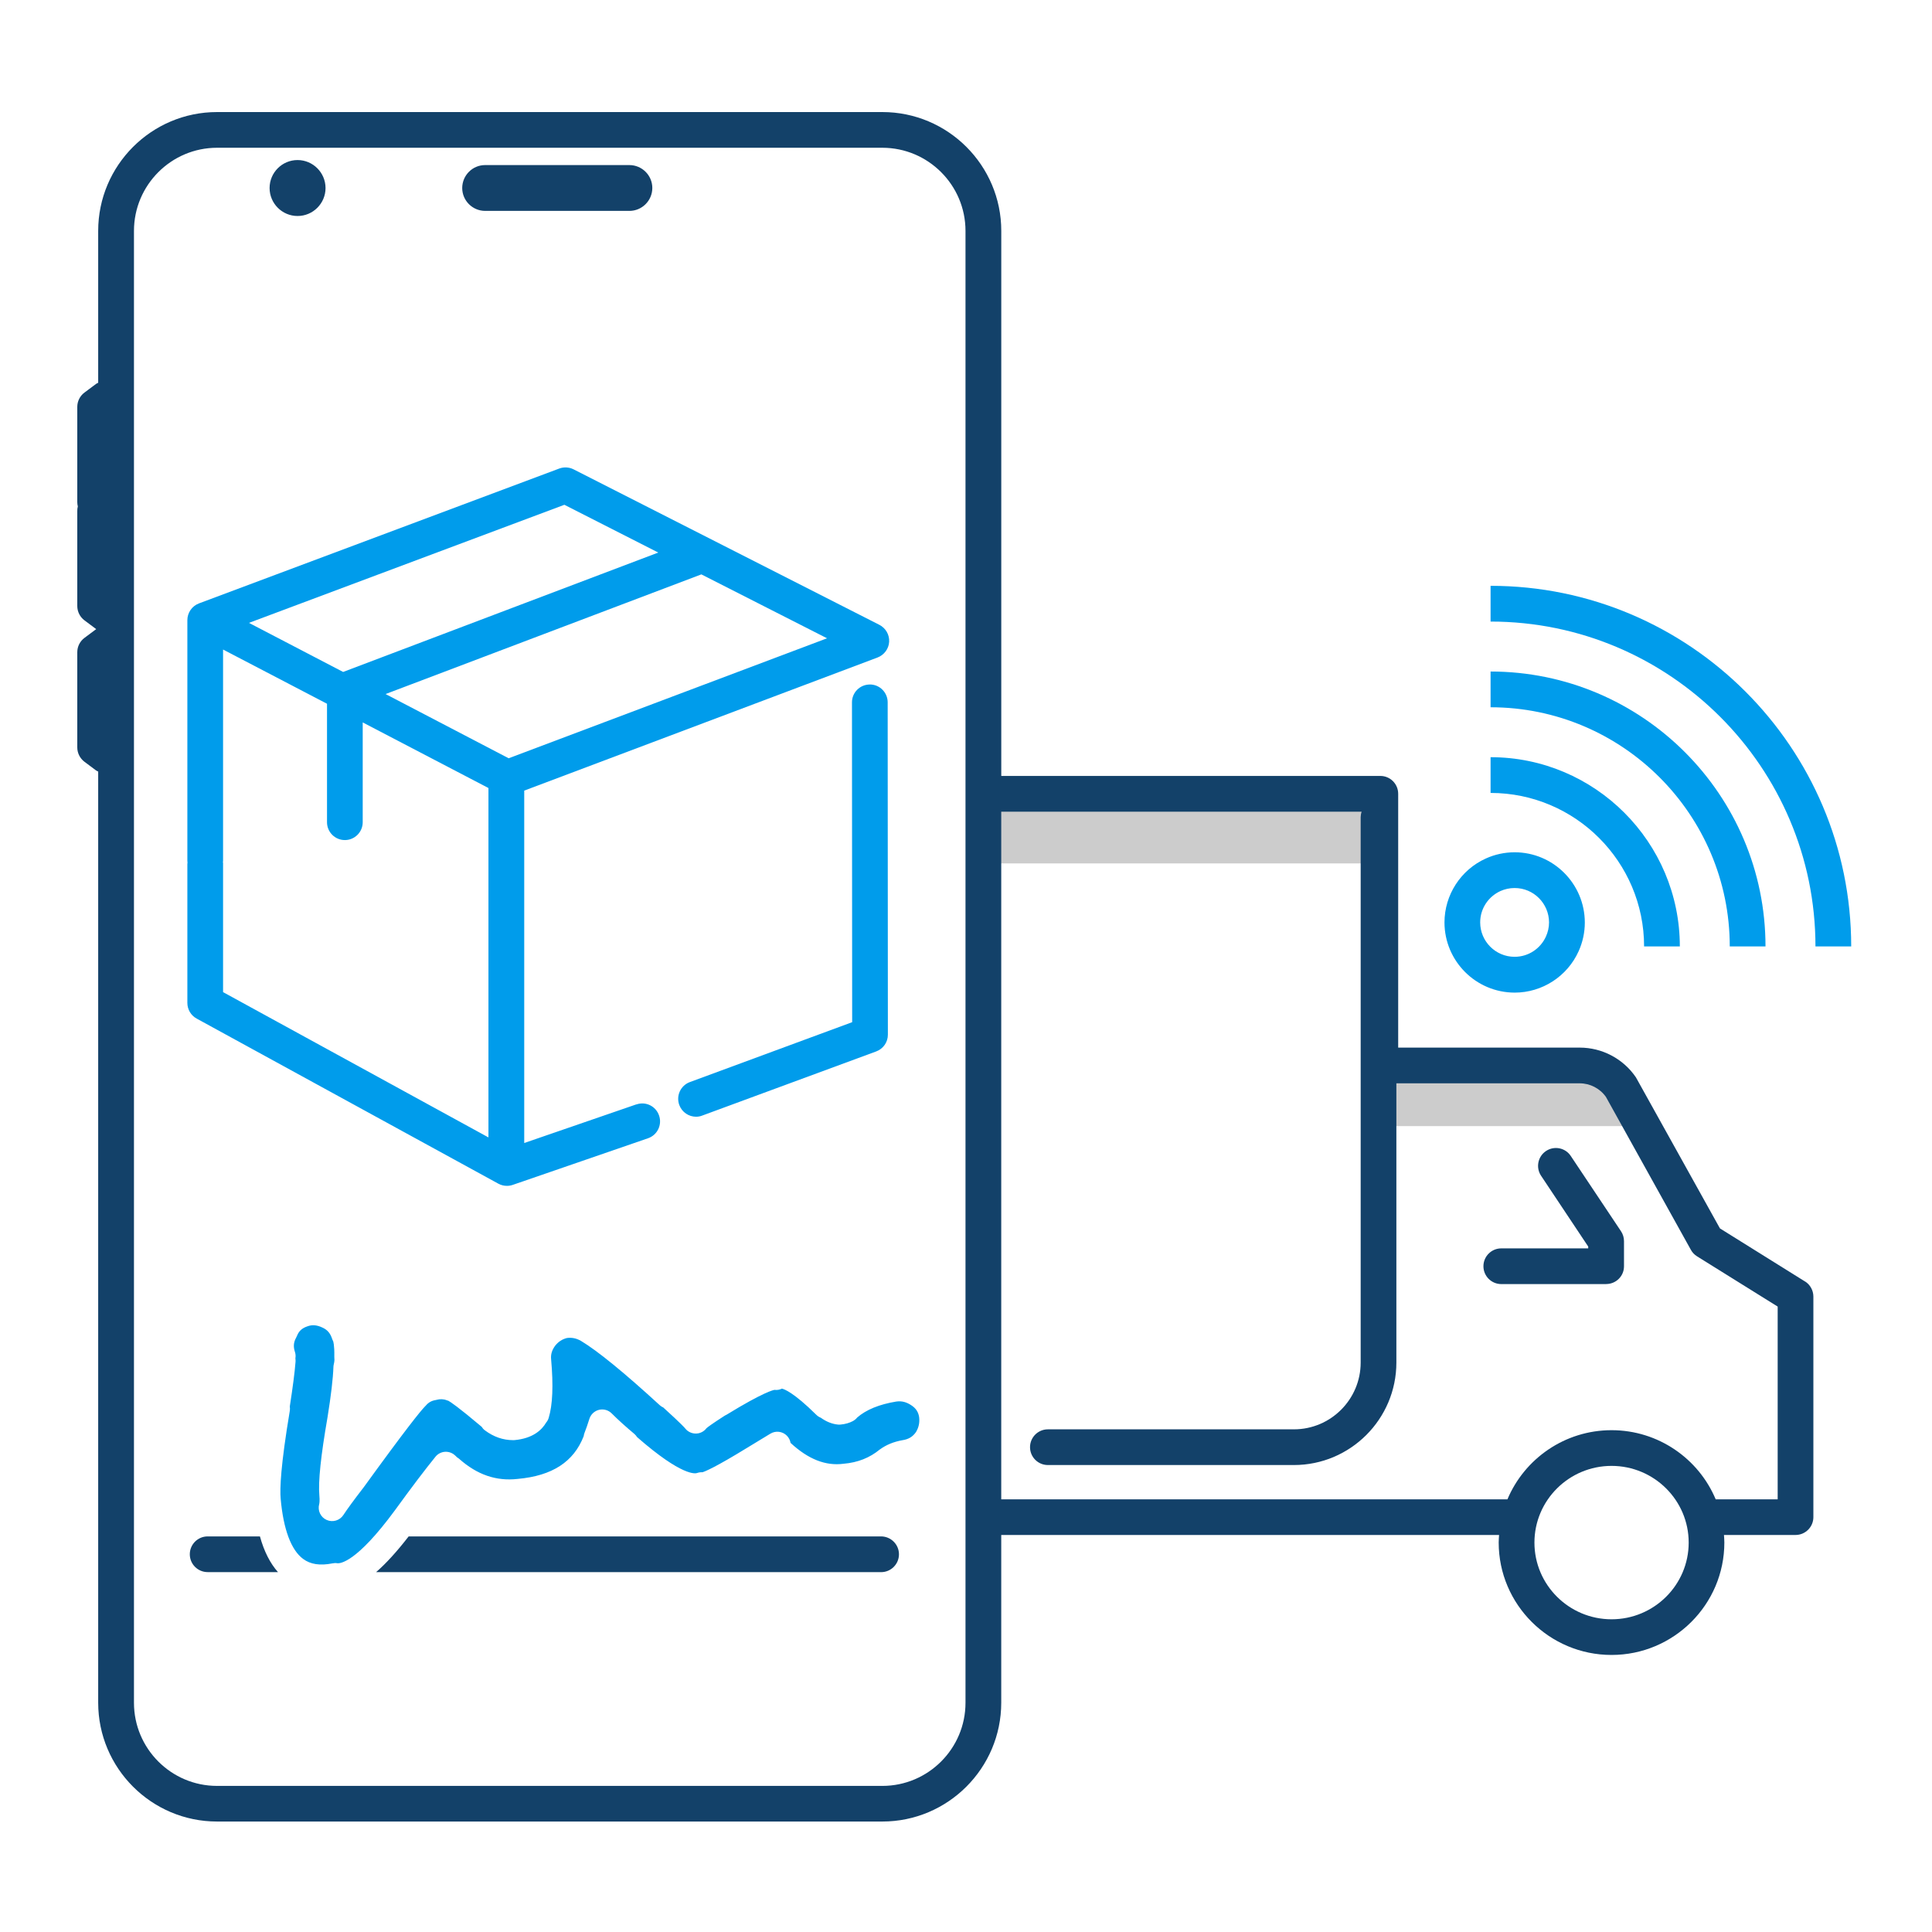
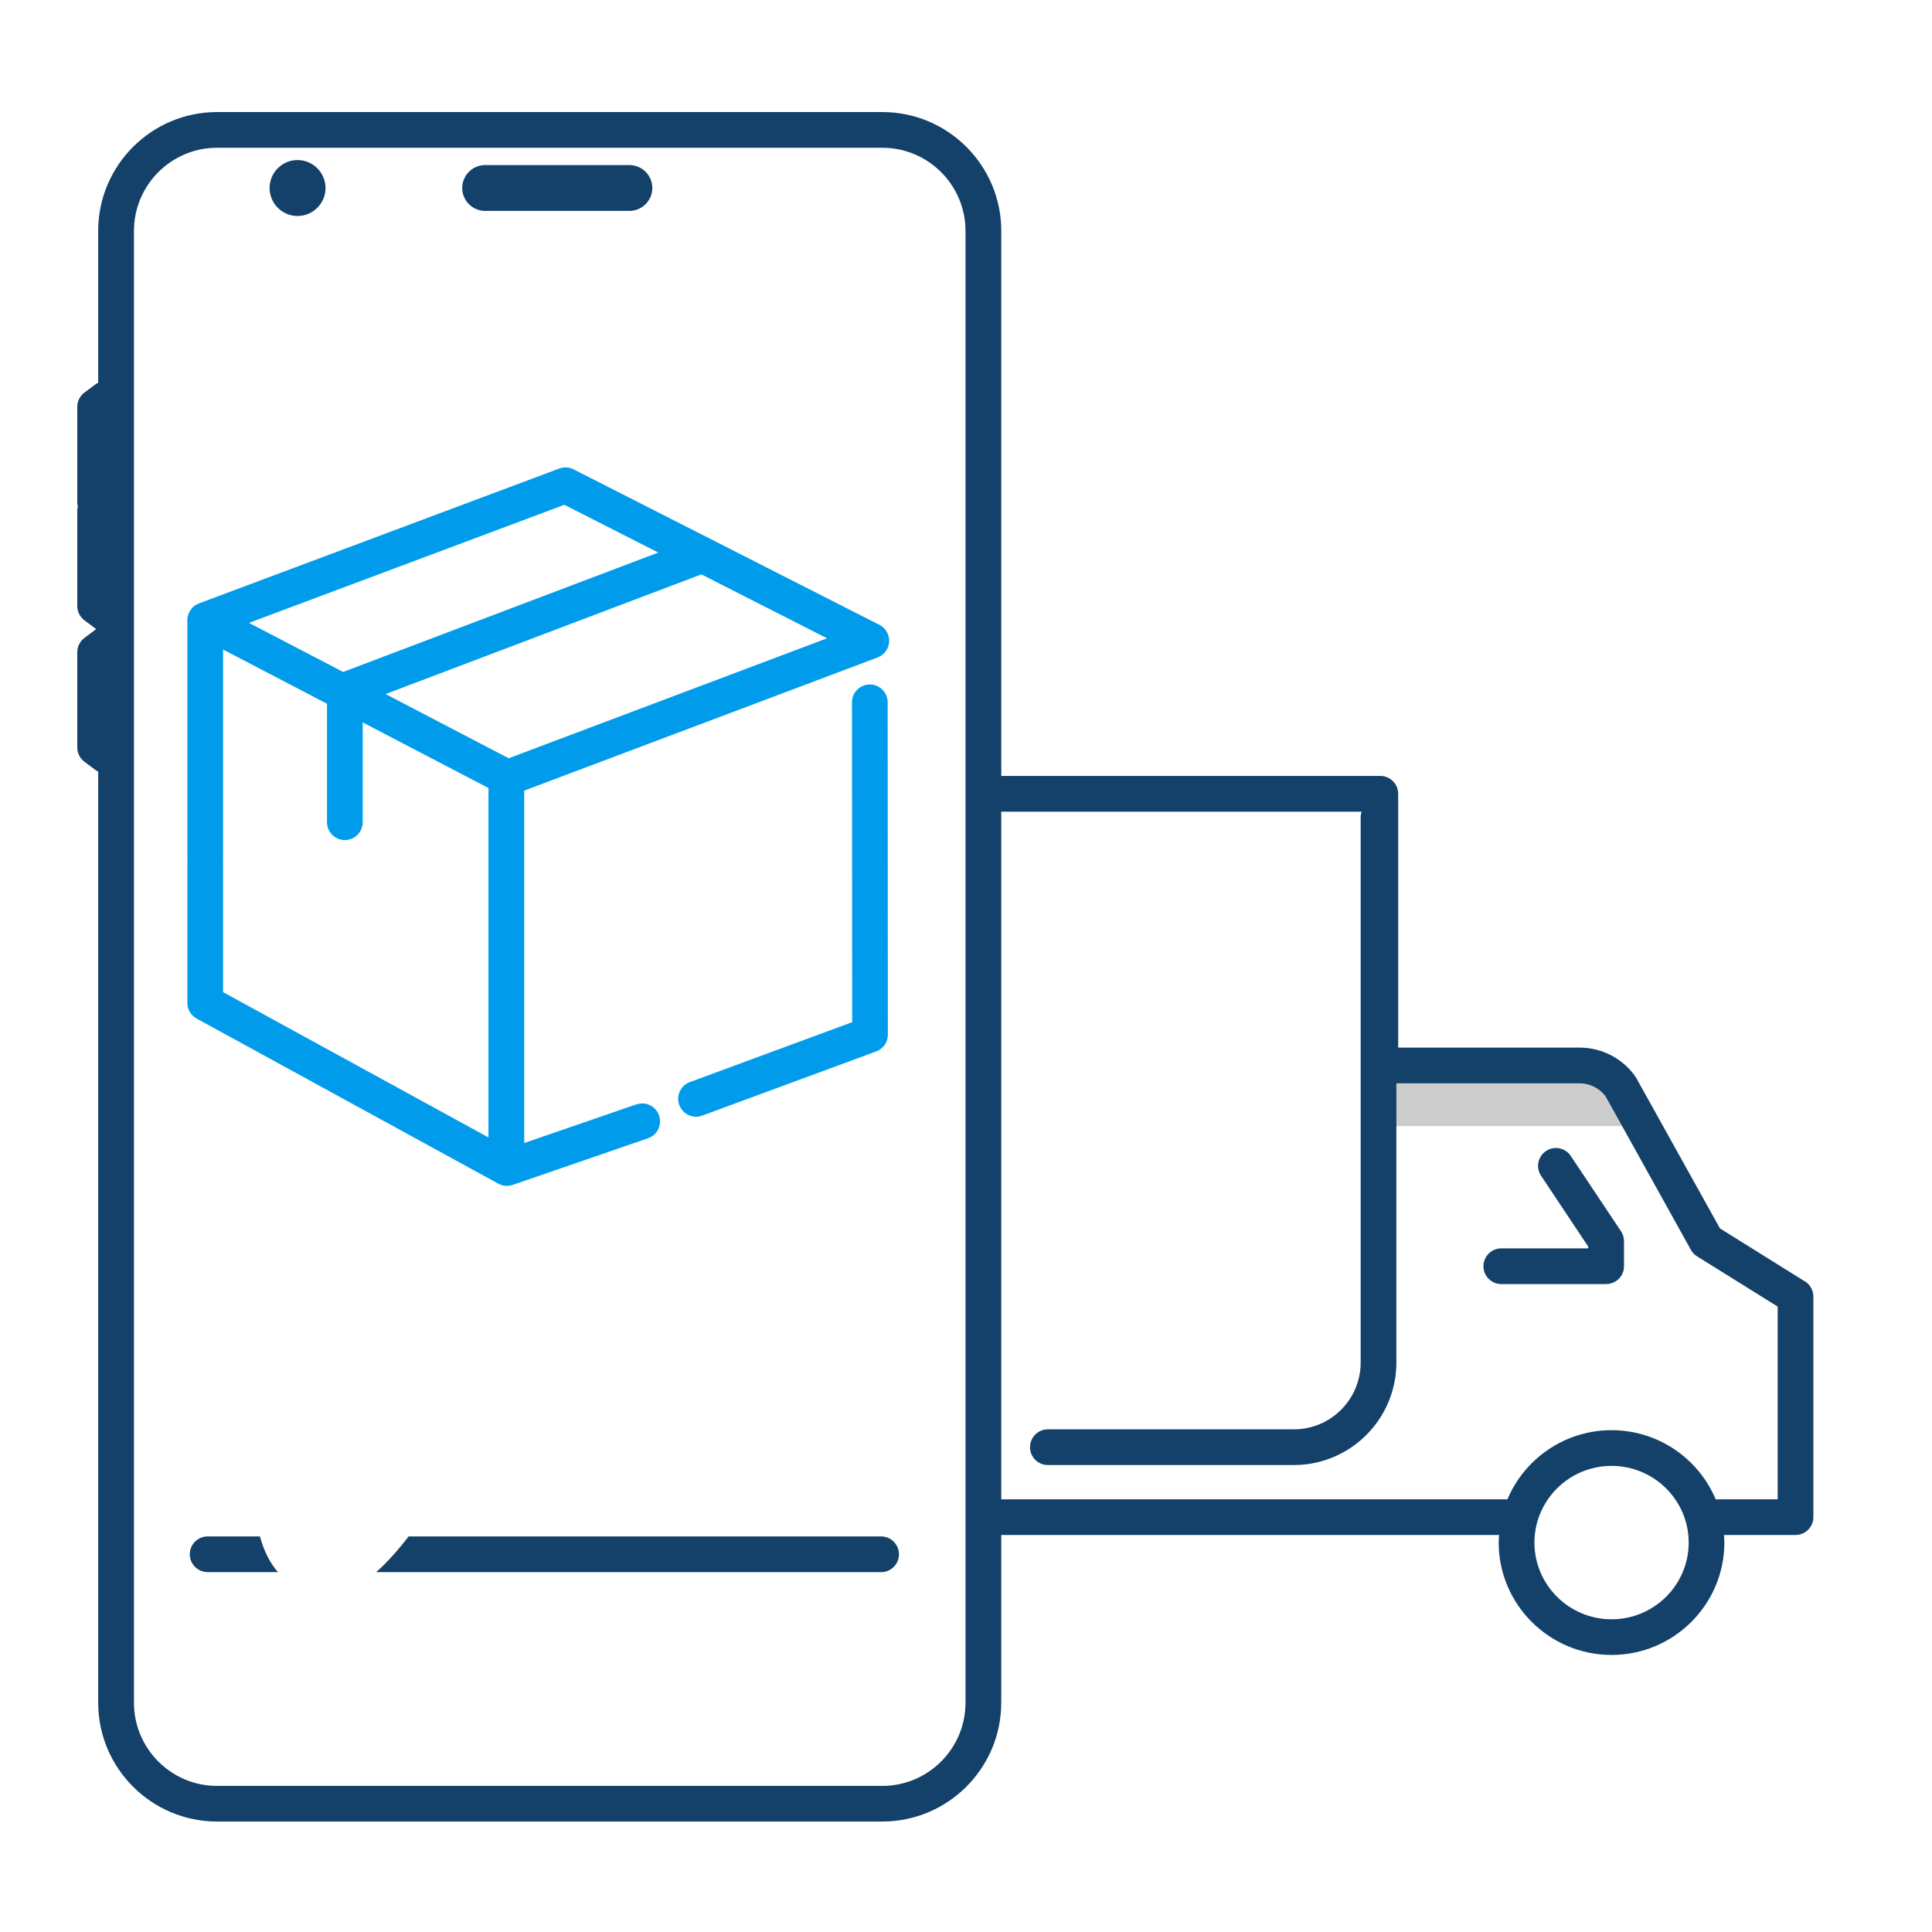
<svg xmlns="http://www.w3.org/2000/svg" id="Layer_1" viewBox="0 0 500 500">
  <defs>
    <style>.cls-1,.cls-2{fill:#009ceb;}.cls-2{fill-rule:evenodd;}.cls-3{fill:#ccc;}.cls-4{fill:#134169;}</style>
  </defs>
-   <path class="cls-3" d="m254.49,204.95h99.15v18.5h-99.15v-18.5Z" />
-   <path class="cls-1" d="m479.09,244.94h-9.25c0-46.36-37.72-84.08-84.08-84.08v-9.25c51.46,0,93.33,41.87,93.33,93.33Zm-22.18,0h-9.25c0-34.13-27.77-61.9-61.9-61.9v-9.25c39.23,0,71.15,31.92,71.15,71.15h0Zm-22.17,0h-9.25c0-21.9-17.82-39.73-39.73-39.73v-9.25c27,0,48.98,21.98,48.98,48.98Zm-42.75-15.12c4.91,0,8.89,3.99,8.9,8.9,0,1.3-.3,2.54-.8,3.65-1.4,3.1-4.5,5.25-8.12,5.25-4.91,0-8.89-3.99-8.9-8.9,0-3.62,2.16-6.72,5.25-8.12,1.12-.5,2.35-.78,3.66-.78m0-9.25c-2.57,0-5.11.55-7.45,1.61-6.5,2.93-10.7,9.43-10.7,16.55.02,10.02,8.14,18.14,18.16,18.16,7.12,0,13.62-4.2,16.55-10.7,1.06-2.34,1.61-4.88,1.61-7.45-.02-10.03-8.16-18.17-18.17-18.17h0Z" />
  <path class="cls-3" d="m424.99,291.44h-69.1v-18.5h56.72l12.38,18.5Z" />
  <path class="cls-4" d="m415.67,332.32h-27.14c-2.55,0-4.62-2.07-4.62-4.62s2.07-4.62,4.62-4.62h22.5v-.47l-12.2-18.32c-1.42-2.12-.85-4.99,1.28-6.41,0,0,0,0,0,0,2.13-1.42,5-.84,6.4,1.28l13,19.48c.51.76.78,1.65.78,2.57v6.5c.01,2.54-2.06,4.6-4.62,4.6h0Zm51.47-.67l-22.02-13.74-21.75-39.1c-3.28-4.81-8.73-7.69-14.55-7.69h-46.97v-65.69c0-2.55-2.07-4.62-4.62-4.62h-98.1V59.76c0-16.96-13.8-30.76-30.77-30.76H56.17c-16.96,0-30.76,13.8-30.76,30.76v39.3c-.2.1-.4.18-.56.3l-3,2.24c-1.16.87-1.85,2.24-1.85,3.7v24.65c0,.38.05.76.14,1.12-.1.36-.14.74-.14,1.12v24.65c0,1.46.7,2.83,1.85,3.7l3,2.24.06.03s-.04.02-.06.04l-3,2.24c-1.16.87-1.85,2.24-1.85,3.7v24.65c0,1.46.7,2.83,1.85,3.7l3,2.24c.17.13.38.2.56.3v240.97c0,16.96,13.8,30.76,30.76,30.76h172.18c16.96,0,30.77-13.8,30.77-30.76v-43.4h128.84c-.04.65-.1,1.3-.1,1.95,0,16.04,13.1,29.1,29.2,29.1s29.2-13.05,29.2-29.1c0-.66-.06-1.3-.1-1.95h18.52c2.55,0,4.62-2.07,4.62-4.62v-57.07c0-1.6-.83-3.1-2.18-3.94l.02.02Zm-217.27,109.02c0,11.86-9.65,21.52-21.52,21.52H56.17c-11.86,0-21.5-9.65-21.5-21.52V59.76c0-11.86,9.65-21.52,21.5-21.52h172.18c11.86,0,21.52,9.65,21.52,21.52v380.9Zm167.2-21.6c-11,0-19.96-8.9-19.96-19.85s8.95-19.85,19.96-19.85,19.96,8.9,19.96,19.85-8.95,19.85-19.96,19.85Zm43-31.04h-16.05c-4.4-10.5-14.83-17.9-26.95-17.9s-22.54,7.4-26.95,17.9h-131v-177.97h93.27c-.16.46-.24.94-.25,1.42v141.15c0,9.53-7.75,17.28-17.28,17.28h-63.67c-2.55,0-4.62,2.07-4.62,4.62s2.07,4.62,4.62,4.62h63.66c14.63,0,26.53-11.9,26.53-26.53v-72.26h47.42c2.7,0,5.23,1.3,6.8,3.5l22,39.6c.38.7.93,1.26,1.6,1.68l20.86,13v49.9h0ZM162.89,42.72h-37.34c-3.27,0-5.92,2.66-5.93,5.93,0,3.27,2.66,5.92,5.93,5.93h37.34c3.27,0,5.92-2.66,5.93-5.93,0-3.27-2.66-5.92-5.93-5.93Zm-85.88-1.3c-4,0-7.24,3.25-7.24,7.24s3.25,7.24,7.24,7.24,7.24-3.25,7.24-7.24c-.01-3.99-3.25-7.23-7.24-7.24Z" />
  <g>
    <path class="cls-1" d="m225.11,177.15h0c-2.56,0-4.63,2.07-4.62,4.63l.05,82.76-42,15.5c-2.4.88-3.62,3.54-2.74,5.94.7,1.87,2.46,3.03,4.34,3.03.55,0,1.09-.1,1.6-.3l45.02-16.6c1.82-.67,3.03-2.4,3.02-4.34l-.05-86c0-2.56-2.07-4.63-4.62-4.63h0Zm-60.42,108.66l-29.02,10v-91.2l91.44-34.45c1.7-.65,2.9-2.24,3-4.07.1-1.83-.89-3.54-2.52-4.38l-79.14-40.24c-1.16-.59-2.51-.66-3.72-.21l-93.24,34.9c-1.8.68-3,2.4-3,4.33v62.3c0,.15.03.28.04.43l-.04.43v35.9c0,1.69.92,3.25,2.41,4.06l78.06,42.72c.7.38,1.45.57,2.22.57.51,0,1.02-.08,1.51-.25l35.02-12.07c2.41-.83,3.69-3.46,2.86-5.87,0,0,0,0,0,0-.82-2.43-3.44-3.73-5.87-2.88h0Zm-33.05-89.57l-31.85-16.62,81.72-30.97,32.53,16.54-82.4,31.05h0Zm14.42-65.6l24.3,12.36-81.56,30.9-24.37-12.7s81.63-30.56,81.63-30.56Zm-88.37,92.55l.04-.43v-54.66l26.9,14.03v30.66c0,2.55,2.07,4.62,4.62,4.62s4.62-2.07,4.62-4.62v-25.83l32.54,16.98v90.42l-68.68-37.6v-33.14c.02-.15,0-.28-.03-.43h-.01Z" />
-     <path class="cls-2" d="m227.71,375.12c1.68-1.23,3.6-2,5.86-2.4,1.57-.24,2.65-.9,3.48-2.1.7-1.14,1-2.45.82-3.88-.2-1.3-.82-2.26-1.97-3.02-1.32-.9-2.57-1.2-3.96-1-4.37.72-7.77,2.1-10.12,4.15l-.04.05c-.28.34-.63.62-1,.83-.93.5-2.03.82-3.27.93-.21.02-.43.02-.64,0-1.53-.15-3.02-.74-4.44-1.77-.43-.17-.83-.42-1.17-.76-5.9-5.84-8.34-6.66-8.9-6.77-.59.29-1.26.4-1.91.32-.23.03-2.68.46-12.37,6.4-.16.1-.32.18-.48.25-3.32,2.13-4.42,2.97-4.76,3.26-.52.7-1.29,1.18-2.15,1.34-1.28.23-2.58-.26-3.38-1.29-.12-.16-.95-1.13-5.65-5.4-.33-.15-.65-.35-.92-.6-9.23-8.46-16.08-14.05-20.36-16.62-1.2-.7-2.4-.94-3.68-.76-1.23.32-2.18.95-3,1.96-.84,1.13-1.2,2.25-1.07,3.53.6,6.8.4,11.78-.63,15.18-.13.44-.35.85-.65,1.2h0c-1.12,1.92-3.43,4.12-8.2,4.55-.12.01-.23.01-.36.01-2.6,0-5.05-.85-7.3-2.54-.34-.25-.63-.57-.85-.93-6.2-5.23-8.1-6.45-8.6-6.72-.12-.03-.23-.07-.34-.1-.86-.36-1.82-.4-2.71-.14-.1.03-.22.06-.33.07-1.02.18-1.8.63-2.46,1.42-.06.07-.12.14-.2.2-1.22,1.25-4.97,5.9-15.86,20.92-2.55,3.3-4.3,5.7-5.28,7.2-.93,1.42-2.76,1.96-4.32,1.27-1.56-.69-2.38-2.41-1.94-4.06.06-.22.18-.87.05-2.3-.32-3.56.37-10.18,2.12-20.25.9-5.6,1.42-10,1.52-13,.01-.23.04-.46.1-.7.14-.58.2-1.1.14-1.58-.01-.13-.02-.25-.01-.38.06-3.1-.3-3.96-.3-4-.11-.19-.2-.4-.27-.61-.46-1.42-1.2-2.3-2.43-2.87-1.48-.72-2.72-.82-3.98-.35-1.4.47-2.2,1.23-2.7,2.5-.06.14-.12.28-.2.42-.66,1.2-.76,2.32-.32,3.66.18.54.23,1.11.13,1.67l.03.37c.02.2.02.41,0,.61-.2,2.6-.7,6.47-1.48,11.5.06.37.06.76,0,1.13-2.37,14.15-2.6,20.2-2.36,22.78.7,7.87,2.7,13.25,5.8,15.54,1.9,1.42,4.4,1.8,7.64,1.15.4-.08.8-.1,1.18-.03.72.1,4.92-.06,14.97-13.73,4.22-5.82,7.75-10.48,10.48-13.84.58-.72,1.43-1.17,2.36-1.26.92-.08,1.84.2,2.55.8.22.18.45.4.68.64.19.11.37.23.53.37,4.65,4.13,9.6,5.83,15.15,5.2,8.94-.8,14.5-4.42,17.08-11.06.04-.28.1-.55.18-.76.42-1.06.85-2.3,1.3-3.74.37-1.15,1.31-2.03,2.49-2.32,1.18-.28,2.41.06,3.27.92,1.6,1.6,3.56,3.38,5.83,5.28.29.24.55.54.75.86,11.72,10.26,15.14,9.43,15.5,9.3.45-.16.93-.23,1.4-.2.73-.22,3.35-1.28,11.53-6.3l6.04-3.67c1.39-.86,3.18-.64,4.32.53.5.52.82,1.17.93,1.84,4.6,4.25,9.08,6,13.7,5.4,3.72-.32,6.76-1.53,9.4-3.7h0Z" />
  </g>
  <path class="cls-4" d="m67.27,397.62h-13.53c-2.55,0-4.62,2.07-4.62,4.62s2.07,4.62,4.62,4.62h18.2c-2.04-2.3-3.6-5.37-4.67-9.24Zm160.75,0h-122.26c-3.06,3.95-5.86,7.02-8.43,9.25h130.7c2.55,0,4.62-2.07,4.62-4.62,0-2.55-2.08-4.62-4.63-4.63Z" />
</svg>